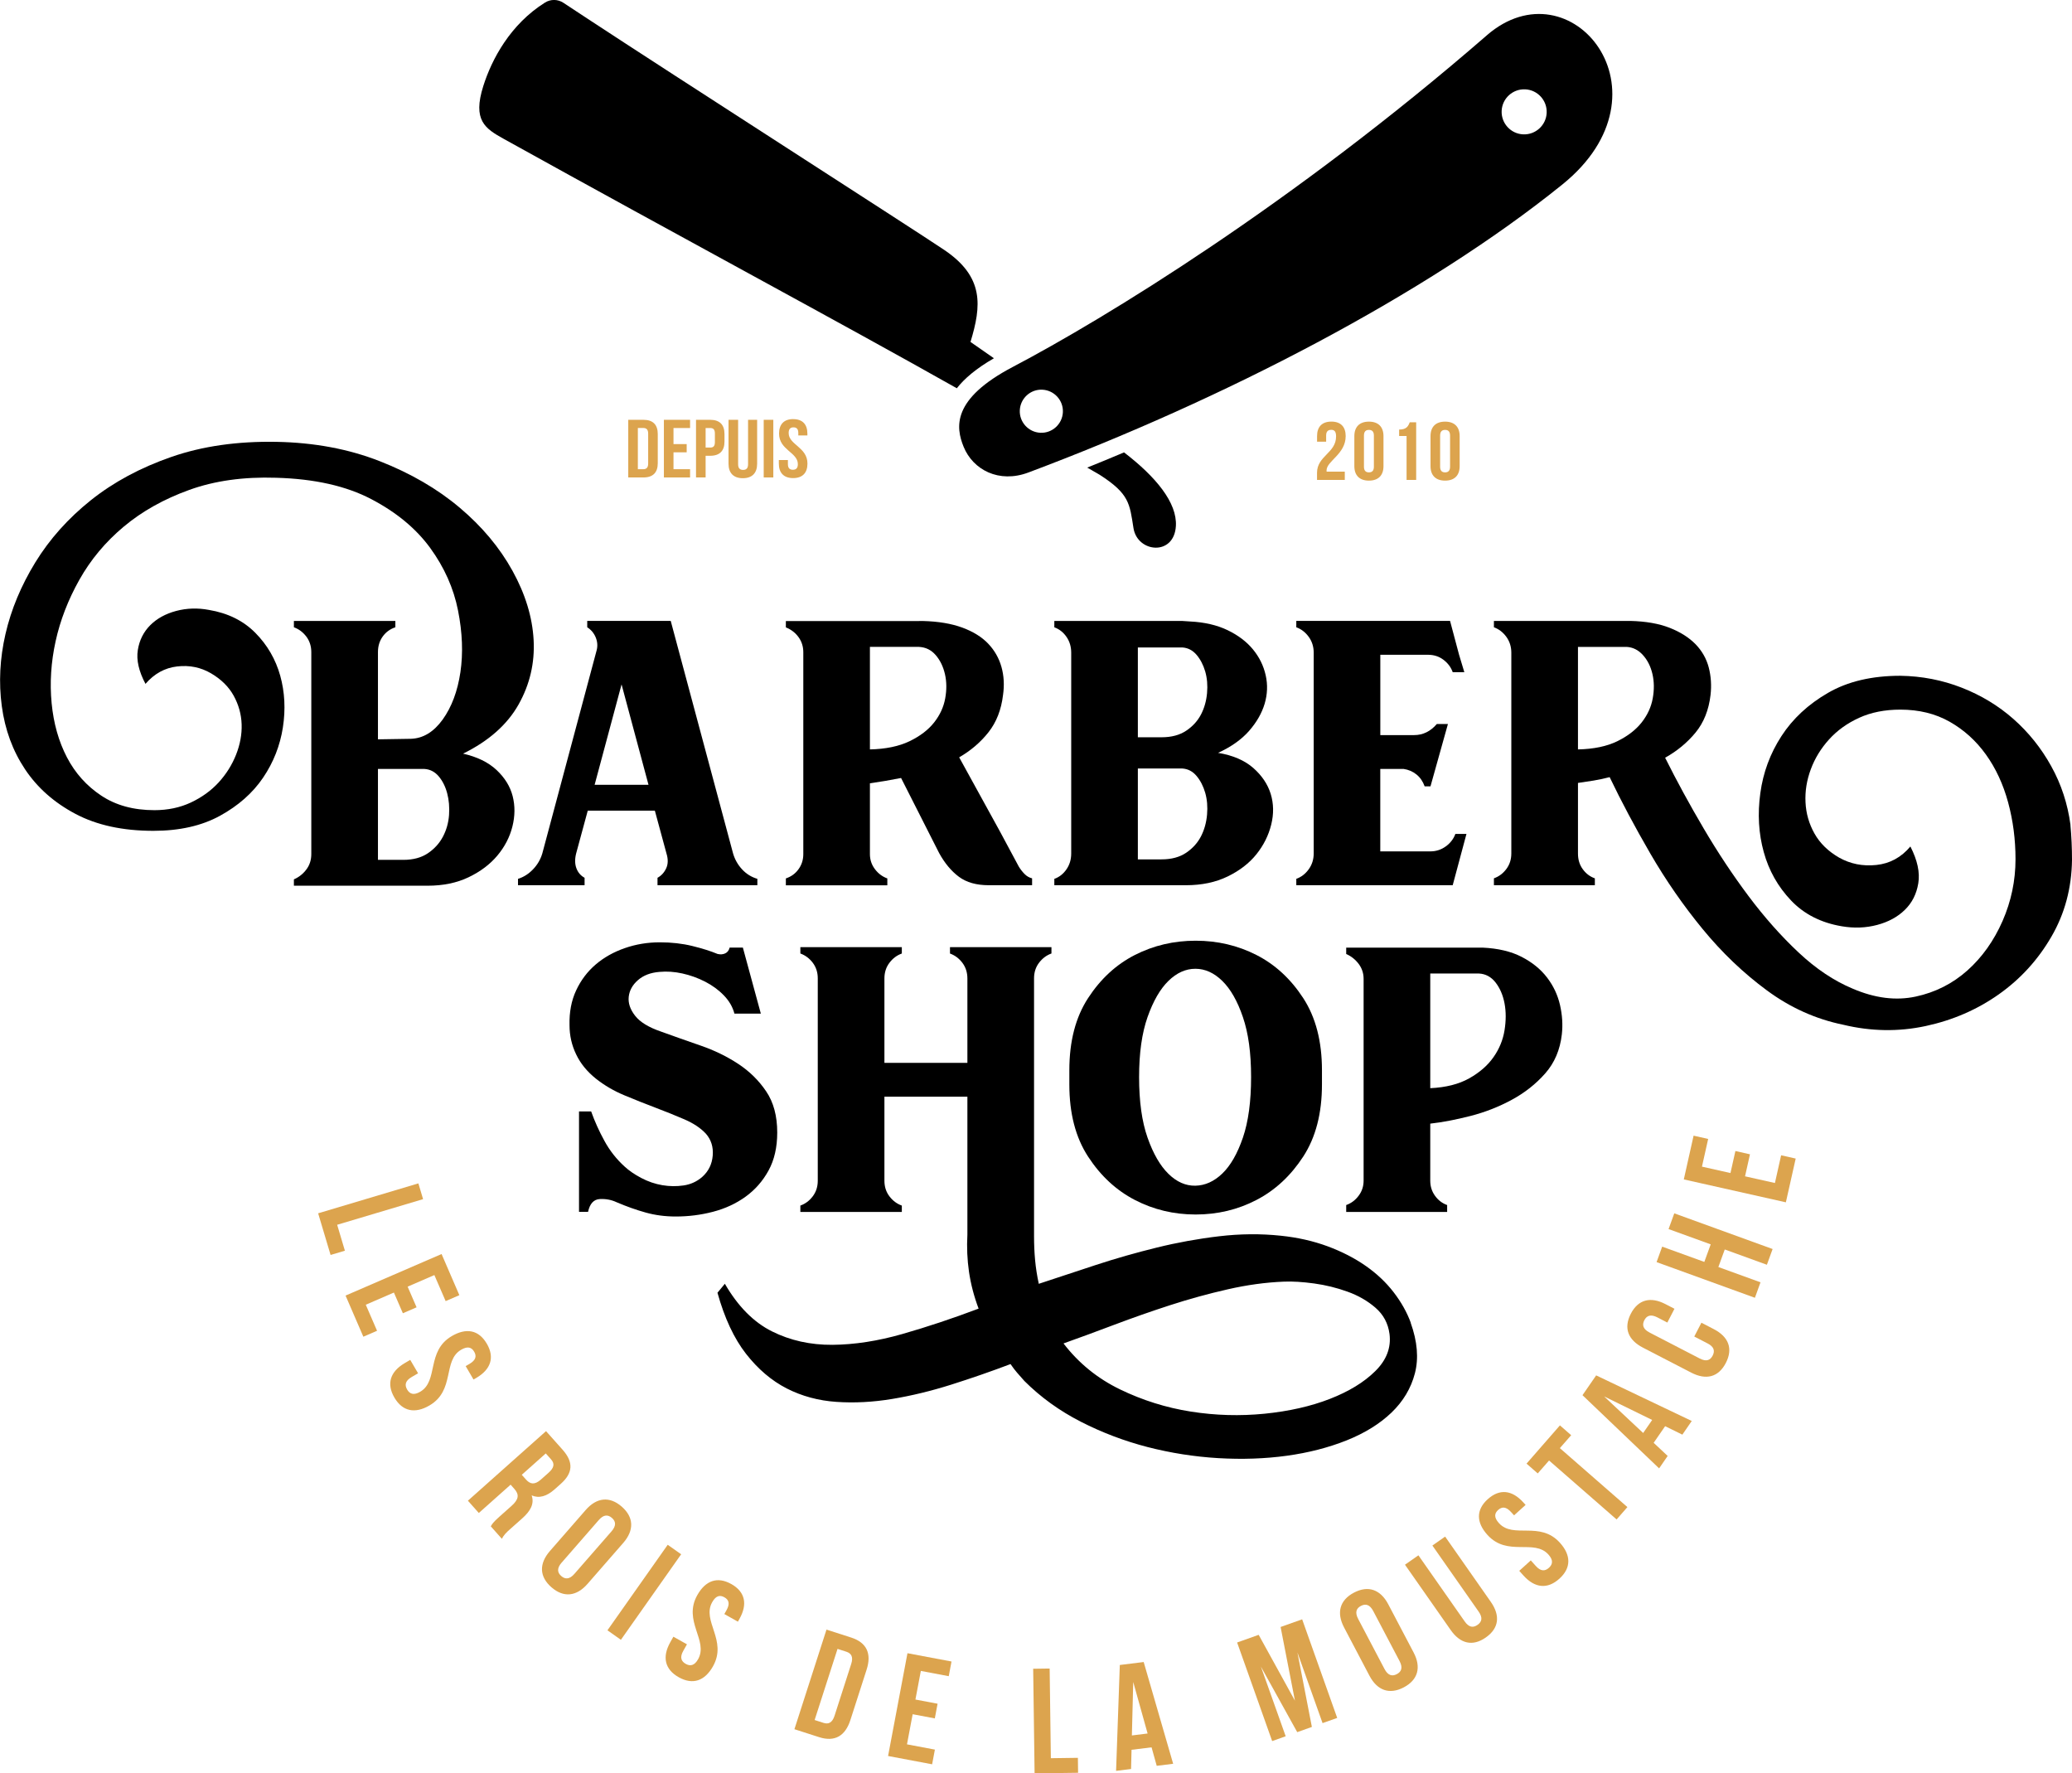
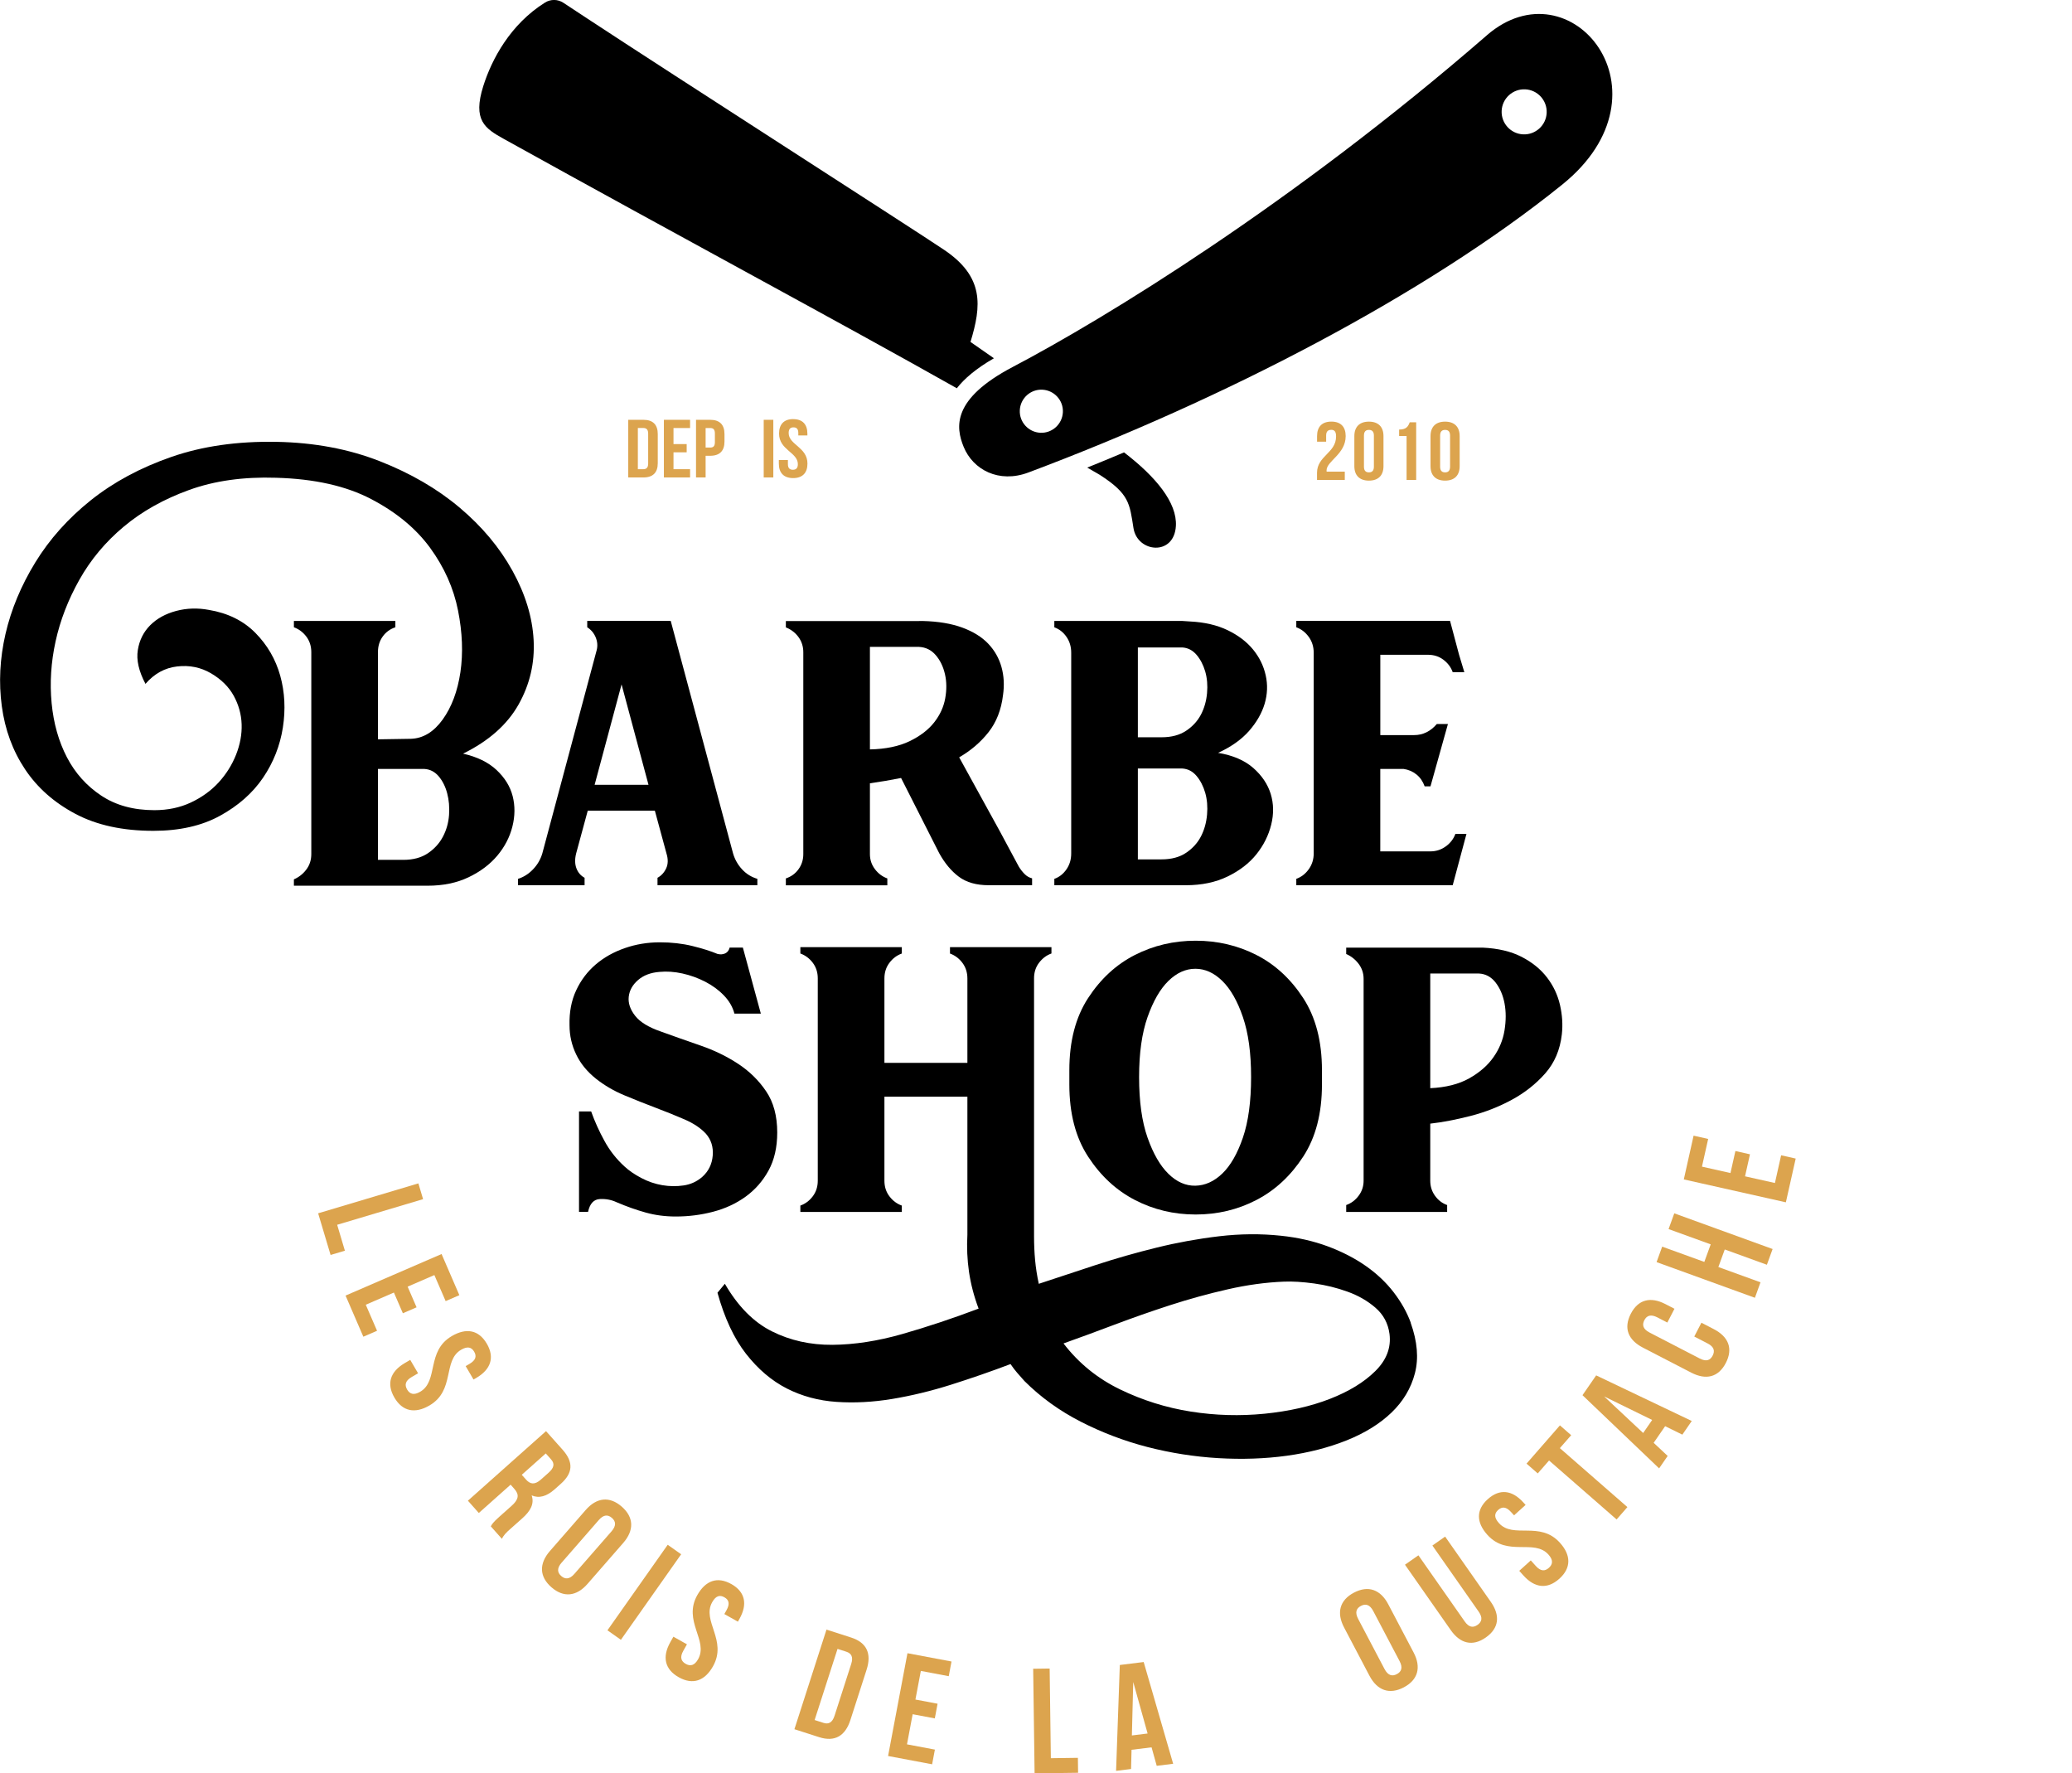
<svg xmlns="http://www.w3.org/2000/svg" id="Calque_2" viewBox="0 0 554.63 474.64">
  <defs>
    <style>.cls-1{fill:#dca44e;}</style>
  </defs>
  <g id="Layer_1">
    <g>
      <path d="M123.94,201.71c3.77,.85,6.77,2.31,8.98,4.38,2.21,2.08,3.65,4.41,4.31,7,.66,2.6,.64,5.3-.07,8.13-.71,2.83-2.05,5.42-4.03,7.78-1.98,2.36-4.55,4.29-7.71,5.8-3.16,1.51-6.81,2.26-10.96,2.26h-35.79v-1.7c1.32-.57,2.43-1.44,3.32-2.62,.9-1.18,1.34-2.57,1.34-4.17v-54.03c0-1.6-.45-2.99-1.34-4.17-.9-1.18-2-2-3.32-2.48v-1.7h27.16v1.7c-1.41,.47-2.55,1.3-3.39,2.48-.85,1.18-1.27,2.57-1.27,4.17v23.34l8.77-.14c3.3-.09,6.15-1.82,8.56-5.16,2.4-3.35,3.98-7.57,4.74-12.66,.75-5.09,.54-10.61-.64-16.55-1.18-5.94-3.66-11.5-7.43-16.69-3.77-5.18-9.03-9.55-15.77-13.08-6.74-3.54-15.25-5.45-25.53-5.73-8.68-.28-16.41,.8-23.2,3.25-6.79,2.45-12.64,5.73-17.54,9.83-4.9,4.1-8.86,8.84-11.88,14.22-3.02,5.37-5.14,10.87-6.37,16.48-1.23,5.61-1.58,11.13-1.06,16.55,.52,5.42,1.89,10.25,4.1,14.5,2.21,4.24,5.28,7.66,9.19,10.25,3.91,2.6,8.65,3.89,14.22,3.89,3.58,0,6.84-.68,9.76-2.05,2.92-1.37,5.4-3.16,7.43-5.37,2.03-2.22,3.58-4.69,4.67-7.43,1.08-2.73,1.58-5.45,1.49-8.13-.09-2.69-.8-5.23-2.12-7.64-1.32-2.4-3.35-4.41-6.08-6.01-2.74-1.6-5.75-2.22-9.05-1.84-3.3,.38-6.13,1.93-8.49,4.67-1.79-3.4-2.48-6.41-2.05-9.05,.42-2.64,1.53-4.85,3.32-6.65,1.79-1.79,4.1-3.06,6.93-3.82,2.83-.75,5.75-.85,8.77-.28,5.09,.85,9.24,2.9,12.45,6.15,3.21,3.25,5.42,7.07,6.65,11.46,1.22,4.38,1.46,9.01,.71,13.86-.76,4.86-2.52,9.34-5.3,13.44-2.78,4.1-6.63,7.5-11.53,10.19-4.9,2.69-10.85,4.03-17.82,4.03-8.2,0-15.16-1.51-20.86-4.53-5.71-3.02-10.21-7-13.51-11.95-3.3-4.95-5.37-10.58-6.22-16.9-.85-6.32-.52-12.75,.99-19.31,1.51-6.55,4.17-12.94,7.99-19.17,3.82-6.22,8.77-11.76,14.85-16.62,6.08-4.85,13.27-8.72,21.57-11.6,8.3-2.88,17.68-4.22,28.15-4.03,10.09,.19,19.28,1.91,27.58,5.16,8.3,3.25,15.44,7.4,21.43,12.45,5.99,5.05,10.7,10.68,14.14,16.9,3.44,6.22,5.33,12.4,5.66,18.53,.33,6.13-1.01,11.88-4.03,17.26-3.02,5.37-7.97,9.76-14.85,13.15Zm-15.98,28.43c2.64,0,4.83-.59,6.58-1.77,1.74-1.18,3.09-2.66,4.03-4.45,.94-1.79,1.48-3.72,1.63-5.8,.14-2.07-.02-4.01-.5-5.8-.47-1.79-1.23-3.3-2.26-4.53-1.04-1.22-2.31-1.89-3.82-1.98h-12.45v24.33h6.79Z" />
      <path d="M138.65,235.23c1.51-.47,2.85-1.32,4.03-2.55,1.18-1.23,2-2.64,2.48-4.24l14.57-54.46c.28-1.13,.19-2.26-.28-3.4-.47-1.13-1.23-2.03-2.26-2.69v-1.7h22.35l16.69,62.24c.47,1.6,1.27,3.02,2.4,4.24,1.13,1.23,2.5,2.08,4.1,2.55v1.7h-26.73v-1.98c1.04-.57,1.81-1.42,2.33-2.55,.52-1.13,.54-2.45,.07-3.96l-3.11-11.46h-17.96l-3.11,11.46c-.38,1.51-.35,2.83,.07,3.96,.42,1.13,1.15,1.98,2.19,2.55v1.98h-17.82v-1.7Zm34.94-25.18l-7.21-26.87-7.21,26.87h14.43Z" />
      <path d="M246,166.21h.99c4.15,.1,7.68,.69,10.61,1.77,2.92,1.08,5.23,2.52,6.93,4.31,1.7,1.79,2.88,3.87,3.54,6.22,.66,2.36,.8,4.86,.42,7.5-.47,3.96-1.77,7.28-3.89,9.97-2.12,2.69-4.74,4.93-7.85,6.72l10.89,19.8,5.09,9.48c.47,.76,.99,1.41,1.56,1.98,.57,.57,1.22,.94,1.98,1.13v1.84h-11.6c-3.3,0-5.96-.75-7.99-2.26-2.03-1.51-3.8-3.63-5.3-6.36l-10.18-20.08c-1.41,.28-2.83,.54-4.24,.78-1.41,.24-2.78,.45-4.1,.64v18.95c0,1.51,.45,2.85,1.34,4.03,.89,1.18,2,2.01,3.32,2.48v1.84h-27.16v-1.84c1.41-.47,2.55-1.29,3.4-2.48,.85-1.18,1.27-2.52,1.27-4.03v-54.03c0-1.51-.42-2.85-1.27-4.03-.85-1.18-1.98-2.05-3.4-2.62v-1.7h35.64Zm-13.15,34.37c4.24-.09,7.78-.83,10.61-2.19,2.83-1.37,5.02-3.04,6.58-5.02,1.56-1.98,2.55-4.12,2.97-6.44,.42-2.31,.4-4.48-.07-6.51-.47-2.03-1.3-3.73-2.48-5.09-1.18-1.37-2.67-2.1-4.45-2.19h-13.15v27.44Z" />
      <path d="M326.06,201.5c3.96,.66,7.09,2.01,9.41,4.04,2.31,2.03,3.86,4.34,4.67,6.94,.8,2.6,.85,5.34,.14,8.22-.71,2.88-2.03,5.53-3.96,7.94-1.93,2.41-4.5,4.39-7.71,5.95-3.21,1.56-6.93,2.34-11.17,2.34h-35.22v-1.7c1.32-.47,2.4-1.32,3.25-2.55,.85-1.23,1.27-2.64,1.27-4.24v-53.75c0-1.6-.42-3.02-1.27-4.24-.85-1.23-1.93-2.07-3.25-2.55v-1.7h34.23l2.12,.14c3.86,.19,7.21,.97,10.04,2.33,2.83,1.37,5.09,3.08,6.79,5.15,1.7,2.07,2.83,4.37,3.4,6.92,.57,2.54,.47,5.08-.28,7.62-.76,2.54-2.15,4.96-4.17,7.27-2.03,2.31-4.79,4.26-8.27,5.86Zm-21.5-4.17h6.37c2.64,0,4.83-.58,6.58-1.75,1.74-1.16,3.06-2.61,3.96-4.33,.9-1.72,1.44-3.64,1.63-5.73,.19-2.1,.02-4.03-.49-5.8-.52-1.77-1.3-3.26-2.33-4.47-1.04-1.21-2.31-1.87-3.82-1.96h-11.88v24.04Zm6.37,32.68c2.64,0,4.83-.59,6.58-1.77,1.74-1.18,3.06-2.64,3.96-4.38,.9-1.74,1.44-3.68,1.63-5.8,.19-2.12,.02-4.08-.49-5.87-.52-1.79-1.3-3.3-2.33-4.52-1.04-1.23-2.31-1.89-3.82-1.98h-11.88v24.33h6.37Z" />
      <path d="M387.02,226.53c1.22-.9,2.07-2,2.55-3.33h2.97l-3.68,13.72h-41.87v-1.7c1.32-.47,2.43-1.32,3.32-2.55,.89-1.23,1.34-2.64,1.34-4.24v-53.75c0-1.6-.45-3.02-1.34-4.24-.9-1.23-2-2.07-3.32-2.55v-1.7h41.16l2.41,9.05,1.41,4.67h-3.11c-.47-1.32-1.3-2.43-2.48-3.32-1.18-.9-2.57-1.34-4.17-1.34h-12.73v21.5h9.05c2.36,0,4.38-.99,6.08-2.97h2.97l-4.67,16.69h-1.56c-.47-1.32-1.2-2.38-2.19-3.18-.99-.8-2.15-1.3-3.47-1.49h-6.22v22.07h13.44c1.51,0,2.88-.45,4.1-1.34Z" />
-       <path d="M554.21,220.84c.28,3.01,.42,6.12,.42,9.31-.1,7.53-1.93,14.39-5.52,20.56-3.58,6.18-8.27,11.32-14.07,15.42-5.8,4.1-12.33,6.93-19.59,8.49-7.26,1.56-14.62,1.44-22.06-.35-7.36-1.51-14.17-4.57-20.44-9.2-6.27-4.62-12-10.09-17.19-16.41-5.19-6.32-9.85-13.05-14-20.2-4.15-7.15-7.78-13.97-10.89-20.46-1.41,.37-2.85,.68-4.31,.92-1.46,.24-2.85,.45-4.17,.63v18.91c0,1.6,.42,2.99,1.27,4.16,.85,1.18,1.93,2,3.25,2.47v1.83h-27.02v-1.84c1.32-.47,2.43-1.29,3.32-2.48,.89-1.18,1.34-2.57,1.34-4.17v-53.75c0-1.6-.45-3.02-1.34-4.24-.9-1.23-2-2.07-3.32-2.55v-1.7h36.49c4.15,.1,7.66,.71,10.54,1.84,2.88,1.13,5.18,2.6,6.93,4.38,1.74,1.79,2.92,3.87,3.54,6.22,.61,2.36,.78,4.81,.49,7.35-.47,4.05-1.82,7.43-4.03,10.11-2.22,2.69-4.93,4.93-8.13,6.72,3.11,6.22,6.55,12.54,10.33,18.95,3.77,6.41,7.78,12.45,12.02,18.11,4.24,5.66,8.7,10.68,13.37,15.06,4.67,4.38,9.5,7.61,14.5,9.69,5.94,2.55,11.55,3.25,16.83,2.12,5.28-1.13,9.9-3.47,13.86-7,3.96-3.54,7.09-7.95,9.41-13.23,2.31-5.28,3.47-10.8,3.47-16.55,0-5.28-.66-10.35-1.98-15.21-1.32-4.85-3.3-9.12-5.94-12.8-2.64-3.68-5.87-6.6-9.69-8.77-3.82-2.17-8.23-3.25-13.22-3.25-4.15,0-7.83,.73-11.03,2.19-3.21,1.46-5.89,3.4-8.06,5.8-2.17,2.4-3.8,5.07-4.88,7.99-1.09,2.92-1.56,5.87-1.41,8.84,.14,2.97,.94,5.75,2.4,8.35,1.46,2.59,3.65,4.74,6.58,6.43,3.02,1.7,6.34,2.36,9.97,1.98,3.63-.38,6.67-2.03,9.12-4.95,1.89,3.68,2.59,6.95,2.12,9.83-.47,2.88-1.67,5.26-3.61,7.14-1.93,1.89-4.41,3.23-7.42,4.03-3.02,.8-6.18,.92-9.48,.35-5.56-.94-10.09-3.25-13.58-6.93-3.49-3.68-5.92-7.99-7.28-12.93-1.37-4.94-1.68-10.19-.92-15.74,.75-5.54,2.64-10.64,5.66-15.3,3.02-4.65,7.17-8.51,12.45-11.56,5.28-3.06,11.74-4.58,19.38-4.58,5.75,.09,11.22,1.15,16.41,3.18,5.18,2.02,9.81,4.82,13.86,8.39,4.05,3.58,7.43,7.78,10.11,12.63,2.69,4.84,4.41,10.09,5.16,15.73Zm-131.83-20.26c4.24-.09,7.75-.83,10.54-2.19,2.78-1.37,4.95-3.04,6.51-5.02,1.56-1.98,2.55-4.12,2.97-6.44,.42-2.31,.4-4.48-.07-6.51-.47-2.03-1.32-3.73-2.55-5.09-1.23-1.37-2.69-2.1-4.38-2.19h-13.01v27.44Z" />
    </g>
    <g>
      <path d="M157.39,324.35h-2.4v-26.87h3.25c.94,2.64,2.12,5.26,3.54,7.85,1.41,2.6,3.2,4.88,5.37,6.86,1.22,1.13,2.73,2.17,4.53,3.11,1.79,.94,3.65,1.58,5.59,1.91,1.93,.33,3.84,.35,5.73,.07,1.89-.28,3.54-1.04,4.95-2.26,1.7-1.51,2.64-3.42,2.83-5.73,.19-2.31-.42-4.26-1.84-5.87-1.41-1.51-3.32-2.78-5.73-3.82-2.4-1.04-4.97-2.07-7.71-3.11-2.74-1.04-5.52-2.14-8.34-3.32-2.83-1.18-5.37-2.66-7.64-4.46-2.36-1.89-4.13-4.05-5.3-6.51-1.18-2.45-1.77-5.04-1.77-7.78-.09-3.49,.49-6.6,1.77-9.34,1.27-2.73,3.02-5.04,5.23-6.93,2.21-1.89,4.81-3.35,7.78-4.38,2.97-1.04,6.1-1.56,9.41-1.56,3.11,0,6.01,.33,8.7,.99,2.69,.66,4.93,1.37,6.72,2.12,.75,.19,1.44,.14,2.05-.14,.61-.28,1.01-.8,1.2-1.56h3.54l4.81,17.68h-7.07c-.47-1.79-1.41-3.42-2.83-4.88-1.41-1.46-3.09-2.69-5.02-3.68-1.93-.99-3.96-1.72-6.08-2.19-2.12-.47-4.17-.61-6.15-.42-2.36,.19-4.27,.92-5.73,2.19-1.46,1.27-2.29,2.76-2.48,4.45-.19,1.7,.38,3.4,1.7,5.09,1.32,1.7,3.63,3.11,6.93,4.24,3.4,1.23,6.93,2.48,10.61,3.75,3.68,1.27,7.02,2.9,10.04,4.88,3.02,1.98,5.52,4.43,7.5,7.36,1.98,2.92,2.97,6.6,2.97,11.03,0,3.96-.78,7.35-2.33,10.18s-3.61,5.16-6.15,7c-2.55,1.84-5.45,3.18-8.7,4.03s-6.58,1.27-9.97,1.27c-2.83,0-5.52-.35-8.06-1.06-2.55-.71-5.14-1.63-7.78-2.76-1.41-.66-2.92-.94-4.53-.85-1.6,.1-2.64,1.23-3.11,3.4Z" />
      <path d="M377.61,354.05c1.79,5,2.17,9.5,1.13,13.51-1.04,4.01-3.14,7.52-6.29,10.54-3.16,3.02-7.17,5.49-12.02,7.43-4.86,1.93-10.18,3.3-15.98,4.1-5.8,.8-11.9,1.01-18.32,.64-6.41-.38-12.73-1.37-18.95-2.97-6.22-1.61-12.19-3.87-17.89-6.79-5.71-2.92-10.73-6.55-15.08-10.89-.67-.76-1.31-1.49-1.93-2.19-.62-.71-1.21-1.49-1.78-2.34-5.23,1.98-10.54,3.82-15.92,5.52-5.38,1.7-10.65,2.97-15.78,3.82-5.14,.85-10.11,1.11-14.92,.78-4.81-.33-9.24-1.53-13.3-3.6-4.05-2.08-7.68-5.16-10.89-9.27-3.2-4.1-5.75-9.55-7.64-16.34l1.98-2.4c3.49,6.03,7.69,10.28,12.59,12.73,4.9,2.45,10.3,3.65,16.2,3.61,5.89-.05,12.14-1.01,18.74-2.9,6.6-1.89,13.4-4.15,20.39-6.79-1.24-3.3-2.09-6.58-2.57-9.83-.47-3.25-.62-6.58-.43-9.97v-36.92h-22.21v22.49c0,1.61,.45,3,1.34,4.17,.89,1.18,2,2.01,3.32,2.48v1.7h-27.16v-1.7c1.32-.47,2.43-1.3,3.32-2.48,.89-1.18,1.34-2.57,1.34-4.17v-54.17c0-1.6-.45-2.99-1.34-4.17-.9-1.18-2-2-3.32-2.48v-1.7h27.16v1.71c-1.32,.47-2.43,1.3-3.32,2.49-.9,1.18-1.34,2.58-1.34,4.19v22.59h22.21v-22.59c0-1.61-.45-3.01-1.34-4.19-.9-1.19-2-2.01-3.32-2.49v-1.71h27.16v1.7c-1.32,.47-2.43,1.3-3.32,2.48-.9,1.18-1.34,2.57-1.34,4.17v69.03c0,2.17,.09,4.29,.28,6.36,.19,2.07,.52,4.19,.99,6.37,4.81-1.61,9.88-3.28,15.21-5.02,5.33-1.75,10.77-3.3,16.34-4.67,5.56-1.37,11.15-2.38,16.76-3.04,5.61-.66,11.1-.71,16.48-.14,4.53,.47,8.7,1.42,12.52,2.83,3.82,1.42,7.21,3.16,10.18,5.23,2.97,2.07,5.47,4.43,7.5,7.07,2.03,2.64,3.56,5.37,4.6,8.2Zm-92.93,5.52c4.05,5.28,9.1,9.38,15.13,12.3,6.03,2.92,12.35,4.9,18.95,5.94,6.6,1.04,13.18,1.22,19.73,.57,6.55-.66,12.38-1.98,17.47-3.96,5.09-1.98,9.15-4.45,12.16-7.43,3.02-2.97,4.29-6.29,3.82-9.97-.38-2.83-1.63-5.16-3.75-7-2.12-1.84-4.62-3.28-7.5-4.31-2.88-1.04-5.85-1.77-8.91-2.19-3.07-.42-5.78-.59-8.13-.49-4.81,.19-9.81,.87-14.99,2.05-5.19,1.18-10.33,2.59-15.42,4.24-5.09,1.65-10.07,3.4-14.92,5.23-4.86,1.84-9.41,3.51-13.65,5.02Z" />
      <path d="M286.24,286.44c0-7.73,1.67-14.17,5.02-19.31,3.35-5.14,7.52-8.98,12.52-11.53,5-2.55,10.42-3.82,16.27-3.82s11.27,1.27,16.27,3.82c5,2.55,9.17,6.39,12.52,11.53,3.35,5.14,5.02,11.58,5.02,19.31v3.82c0,7.73-1.67,14.17-5.02,19.31-3.35,5.14-7.52,9.01-12.52,11.6-5,2.6-10.42,3.89-16.27,3.89s-11.27-1.3-16.27-3.89c-5-2.59-9.17-6.46-12.52-11.6-3.35-5.14-5.02-11.57-5.02-19.31v-3.82Zm18.67,1.84c0,6.51,.75,11.9,2.26,16.2,1.51,4.29,3.37,7.52,5.59,9.69,2.21,2.17,4.62,3.23,7.21,3.18,2.59-.05,5-1.13,7.21-3.25,2.21-2.12,4.05-5.33,5.52-9.62,1.46-4.29,2.19-9.69,2.19-16.2s-.73-11.76-2.19-16.05c-1.46-4.29-3.3-7.52-5.52-9.69-2.22-2.17-4.62-3.25-7.21-3.25s-5,1.09-7.21,3.25c-2.22,2.17-4.08,5.4-5.59,9.69-1.51,4.29-2.26,9.64-2.26,16.05Z" />
      <path d="M395.86,253.63h.99c4.15,.19,7.64,1.02,10.47,2.48,2.83,1.46,5.09,3.3,6.79,5.52,1.7,2.22,2.85,4.67,3.47,7.36,.61,2.69,.78,5.3,.49,7.85-.47,4.15-1.96,7.64-4.46,10.47-2.5,2.83-5.49,5.19-8.98,7.07-3.49,1.89-7.17,3.32-11.03,4.31-3.87,.99-7.45,1.68-10.75,2.05v15.28c0,1.51,.42,2.85,1.27,4.03,.85,1.18,1.93,2.01,3.25,2.48v1.84h-27.02v-1.84c1.32-.47,2.43-1.29,3.32-2.48,.89-1.18,1.34-2.52,1.34-4.03v-54.03c0-1.51-.45-2.85-1.34-4.03-.9-1.18-2-2.05-3.32-2.62v-1.7h35.5Zm-13.01,6.93v30.69c4.15-.19,7.61-1.06,10.4-2.62,2.78-1.56,4.95-3.44,6.51-5.66,1.56-2.21,2.55-4.62,2.97-7.21,.42-2.59,.42-5,0-7.21-.42-2.22-1.23-4.08-2.4-5.59-1.18-1.51-2.67-2.31-4.46-2.4h-13.01Z" />
    </g>
    <g>
      <path d="M266.07,95.9c-3.83-2.66-6.29-4.38-6.29-4.38,2.94-9.67,3.71-17.4-7.06-24.65-8.64-5.81-72.82-46.98-95.3-61.77-2.82-1.85-5.08-3.34-6.62-4.36-1.49-.98-3.41-1-4.92-.05-9.3,5.84-14.24,15.16-16.51,22.33-2.91,9.2,.47,11.37,5.47,14.15,48.19,26.73,90.49,49.37,121.28,66.75,2.02-2.59,5.18-5.29,9.93-8.03Z" />
      <path d="M300.88,121.08c-3.27,1.39-6.55,2.74-9.85,4.07,1.97,1.13,3.14,1.8,3.32,1.92,7.98,5.12,8.02,7.71,9.06,14.29,1.05,6.57,10.88,7.55,11.35-.58,.36-6.23-5.34-13.15-13.88-19.7Z" />
      <path d="M398,9.45c-52.03,45.17-102.24,75.8-126.92,88.77-16.31,8.57-15.29,16.1-13.13,21.38,2.51,6.14,9.44,9.82,17.31,6.87,52.02-19.5,106.34-47.53,142.96-77.1,30.54-24.66,2.24-59.42-20.22-39.93Zm-119.52,106.38c-3.18-.15-5.65-2.85-5.5-6.03,.15-3.18,2.85-5.65,6.03-5.5,3.18,.15,5.65,2.85,5.5,6.03-.15,3.18-2.85,5.65-6.03,5.5ZM407.71,35.96c-3.33-.15-5.9-2.98-5.75-6.3,.15-3.33,2.98-5.9,6.3-5.75,3.33,.15,5.9,2.98,5.75,6.3-.15,3.33-2.98,5.9-6.3,5.75Z" />
    </g>
    <g>
      <path class="cls-1" d="M111.99,316.73l1.26,4.22-23,6.86,2.07,6.94-3.83,1.14-3.33-11.15,26.83-8.01Z" />
      <path class="cls-1" d="M109.11,344.36l2.4,5.54-3.67,1.59-2.4-5.54-7.53,3.26,3.02,6.97-3.67,1.59-4.76-11.01,25.7-11.12,4.76,11.01-3.67,1.59-3.02-6.97-7.16,3.1Z" />
      <path class="cls-1" d="M130.31,359.64c2.16,3.69,1.06,6.88-2.8,9.15l-.76,.44-2.1-3.59,1-.58c1.73-1.01,1.98-2.08,1.27-3.29-.71-1.21-1.77-1.51-3.49-.51-4.97,2.91-1.56,10.88-8.47,14.91-3.87,2.26-7.21,1.62-9.39-2.11-2.18-3.73-1.1-6.95,2.76-9.22l1.48-.87,2.1,3.59-1.73,1.01c-1.73,1.01-1.9,2.13-1.2,3.34,.71,1.21,1.77,1.6,3.5,.59,4.97-2.91,1.56-10.88,8.47-14.91,3.87-2.26,7.19-1.65,9.35,2.04Z" />
      <path class="cls-1" d="M131.36,408.55c.38-.66,.6-1.07,2.3-2.59l3.29-2.93c1.94-1.73,2.07-3.02,.74-4.52l-1.01-1.14-8.51,7.58-2.92-3.29,20.91-18.62,4.42,4.96c3.03,3.4,2.75,6.28-.47,9.15l-1.64,1.46c-2.15,1.91-4.17,2.48-6.16,1.63,.78,2.25-.33,4.2-2.51,6.14l-3.23,2.87c-1.02,.9-1.74,1.6-2.22,2.62l-2.98-3.35Zm14.73-19.54l-6.42,5.72,1.14,1.28c1.09,1.23,2.29,1.49,3.97,0l2.06-1.83c1.49-1.33,1.7-2.42,.66-3.59l-1.41-1.58Z" />
      <path class="cls-1" d="M156.77,404.16c2.94-3.38,6.41-3.75,9.66-.91,3.25,2.84,3.35,6.32,.41,9.7l-9.57,10.97c-2.95,3.38-6.41,3.75-9.66,.91-3.26-2.84-3.35-6.32-.41-9.7l9.57-10.97Zm-6.44,14.08c-1.31,1.51-1.15,2.66-.1,3.58,1.05,.92,2.22,.93,3.53-.58l9.94-11.39c1.31-1.51,1.15-2.66,.1-3.58-1.06-.92-2.22-.93-3.53,.58l-9.94,11.4Z" />
      <path class="cls-1" d="M178.73,413.46l3.6,2.54-16.13,22.89-3.6-2.54,16.13-22.89Z" />
      <path class="cls-1" d="M195.75,423.96c3.73,2.1,4.39,5.41,2.2,9.31l-.43,.77-3.63-2.04,.57-1.01c.98-1.74,.66-2.8-.56-3.48-1.22-.69-2.29-.42-3.27,1.33-2.82,5.02,4.14,10.18,.22,17.15-2.2,3.9-5.4,5.04-9.17,2.92-3.76-2.12-4.46-5.45-2.27-9.35l.84-1.5,3.63,2.04-.98,1.74c-.98,1.74-.57,2.8,.65,3.49,1.22,.69,2.34,.49,3.32-1.25,2.82-5.02-4.14-10.18-.22-17.15,2.2-3.9,5.37-5.06,9.1-2.96Z" />
      <path class="cls-1" d="M221.23,436.16l6.62,2.13c4.19,1.35,5.5,4.33,4.12,8.6l-4.34,13.48c-1.37,4.26-4.18,5.92-8.36,4.58l-6.62-2.13,8.58-26.65Zm2.96,5.16l-6.13,19.04,2.36,.76c1.33,.43,2.35,0,2.97-1.9l4.46-13.86c.61-1.9,.03-2.85-1.3-3.28l-2.36-.76Z" />
      <path class="cls-1" d="M245.04,454.88l5.93,1.12-.74,3.93-5.93-1.12-1.52,8.06,7.47,1.41-.74,3.93-11.79-2.22,5.19-27.51,11.79,2.22-.74,3.93-7.47-1.41-1.45,7.66Z" />
-       <path class="cls-1" d="M276.57,446.64l4.4-.06,.32,24,7.24-.1,.05,4-11.64,.16-.38-28Z" />
+       <path class="cls-1" d="M276.57,446.64l4.4-.06,.32,24,7.24-.1,.05,4-11.64,.16-.38-28" />
      <path class="cls-1" d="M314.04,472.07l-4.41,.55-1.38-4.95-5.36,.66-.13,5.14-4.01,.5,1-28.34,6.39-.79,7.89,27.24Zm-11.06-7.58l4.21-.52-3.85-13.79-.36,14.32Z" />
-       <path class="cls-1" d="M346.63,455.2l-3.84-19.74,5.77-2.05,9.38,26.39-3.92,1.39-6.73-18.92,3.87,19.94-3.92,1.4-9.73-17.56,6.64,18.66-3.62,1.29-9.38-26.39,5.77-2.05,9.72,17.65Z" />
      <path class="cls-1" d="M359.79,435.61c-2.09-3.96-1.19-7.33,2.63-9.34s7.1-.85,9.19,3.12l6.78,12.89c2.09,3.97,1.19,7.33-2.63,9.34s-7.1,.85-9.19-3.12l-6.78-12.89Zm10.81,11.09c.93,1.77,2.06,2.03,3.3,1.38,1.24-.65,1.66-1.73,.73-3.5l-7.04-13.38c-.93-1.77-2.06-2.03-3.3-1.38-1.24,.65-1.66,1.73-.73,3.5l7.04,13.38Z" />
      <path class="cls-1" d="M379.68,416.28l12.39,17.7c1.15,1.64,2.28,1.72,3.43,.92,1.15-.8,1.46-1.9,.31-3.54l-12.39-17.7,3.41-2.39,12.23,17.47c2.57,3.67,2.2,7.05-1.34,9.53-3.54,2.48-6.84,1.67-9.41-2.01l-12.23-17.47,3.61-2.52Z" />
      <path class="cls-1" d="M398.25,401.25c3.18-2.87,6.53-2.44,9.53,.89l.59,.65-3.09,2.79-.78-.86c-1.34-1.49-2.44-1.51-3.48-.58-1.04,.94-1.12,2.04,.21,3.52,3.86,4.28,10.97-.68,16.33,5.26,3,3.33,3.05,6.73-.15,9.62-3.21,2.89-6.59,2.49-9.59-.83l-1.15-1.28,3.09-2.79,1.34,1.49c1.34,1.49,2.47,1.43,3.51,.49,1.04-.94,1.21-2.06-.13-3.55-3.86-4.28-10.97,.68-16.33-5.26-3-3.33-3.08-6.7,.1-9.57Z" />
      <path class="cls-1" d="M408.62,391.74l8.94-10.24,3.01,2.63-3.03,3.46,18.08,15.78-2.89,3.31-18.08-15.78-3.03,3.46-3.01-2.63Z" />
      <path class="cls-1" d="M452.85,380.32l-2.52,3.66-4.61-2.26-3.07,4.45,3.75,3.51-2.29,3.33-20.51-19.59,3.66-5.3,25.6,12.21Zm-13.01,3.22l2.41-3.49-12.86-6.3,10.45,9.79Z" />
      <path class="cls-1" d="M455.43,354.02l3.3,1.71c3.98,2.06,5.22,5.23,3.24,9.06-1.99,3.84-5.29,4.65-9.27,2.59l-12.93-6.69c-3.98-2.06-5.22-5.22-3.24-9.06s5.29-4.65,9.27-2.59l2.42,1.25-1.91,3.69-2.66-1.38c-1.78-.92-2.86-.49-3.5,.76s-.37,2.37,1.4,3.29l13.43,6.95c1.78,.92,2.82,.47,3.46-.77,.64-1.24,.41-2.36-1.37-3.27l-3.55-1.84,1.91-3.69Z" />
      <path class="cls-1" d="M471.25,343.21l-1.5,4.14-26.32-9.55,1.5-4.14,11.28,4.09,1.71-4.7-11.28-4.09,1.53-4.21,26.32,9.55-1.53,4.21-11.28-4.09-1.71,4.7,11.28,4.09Z" />
      <path class="cls-1" d="M463.21,313.96l1.32-5.89,3.9,.88-1.32,5.89,8,1.79,1.66-7.42,3.9,.88-2.63,11.71-27.32-6.13,2.62-11.71,3.9,.88-1.66,7.41,7.61,1.71Z" />
    </g>
    <g>
      <path class="cls-1" d="M168.17,112.36h4.07c2.57,0,3.83,1.34,3.83,3.81v7.81c0,2.47-1.26,3.81-3.83,3.81h-4.07v-15.43Zm2.57,2.2v11.02h1.45c.82,0,1.31-.4,1.31-1.5v-8.03c0-1.1-.49-1.5-1.31-1.5h-1.45Z" />
      <path class="cls-1" d="M180.28,118.86h3.53v2.2h-3.53v4.52h4.44v2.21h-7.01v-15.43h7.01v2.2h-4.44v4.3Z" />
      <path class="cls-1" d="M193.93,116.17v2.01c0,2.47-1.26,3.81-3.83,3.81h-1.22v5.8h-2.57v-15.43h3.79c2.57,0,3.83,1.34,3.83,3.81Zm-5.05-1.61v5.23h1.22c.82,0,1.26-.35,1.26-1.46v-2.31c0-1.1-.44-1.46-1.26-1.46h-1.22Z" />
-       <path class="cls-1" d="M197.58,112.36v11.91c0,1.1,.51,1.5,1.33,1.5s1.33-.4,1.33-1.5v-11.91h2.43v11.75c0,2.47-1.31,3.88-3.83,3.88s-3.83-1.41-3.83-3.88v-11.75h2.57Z" />
      <path class="cls-1" d="M204.43,112.36h2.57v15.43h-2.57v-15.43Z" />
      <path class="cls-1" d="M212.33,112.18c2.5,0,3.79,1.41,3.79,3.88v.48h-2.43v-.64c0-1.1-.47-1.52-1.29-1.52s-1.29,.42-1.29,1.52c0,3.17,5.03,3.77,5.03,8.18,0,2.47-1.31,3.88-3.83,3.88s-3.83-1.41-3.83-3.88v-.95h2.43v1.1c0,1.1,.51,1.5,1.33,1.5s1.33-.4,1.33-1.5c0-3.18-5.03-3.77-5.03-8.18,0-2.47,1.29-3.88,3.79-3.88Z" />
    </g>
    <g>
      <path class="cls-1" d="M356.31,115.05c-.82,0-1.33,.42-1.33,1.52v1.65h-2.43v-1.5c0-2.47,1.31-3.88,3.83-3.88s3.83,1.41,3.83,3.88c0,4.85-5.12,6.66-5.12,9.19,0,.11,0,.22,.02,.33h4.86v2.21h-7.43v-1.9c0-4.54,5.1-5.29,5.1-9.75,0-1.39-.51-1.76-1.33-1.76Z" />
      <path class="cls-1" d="M362.53,116.73c0-2.47,1.38-3.88,3.9-3.88s3.9,1.41,3.9,3.88v8.03c0,2.47-1.38,3.88-3.9,3.88s-3.9-1.41-3.9-3.88v-8.03Zm2.57,8.18c0,1.1,.51,1.52,1.33,1.52s1.33-.42,1.33-1.52v-8.33c0-1.1-.51-1.52-1.33-1.52s-1.33,.42-1.33,1.52v8.33Z" />
      <path class="cls-1" d="M374.52,114.97c1.99,0,2.43-.9,2.83-1.94h1.73v15.43h-2.57v-11.77h-1.99v-1.72Z" />
      <path class="cls-1" d="M382.92,116.73c0-2.47,1.38-3.88,3.9-3.88s3.9,1.41,3.9,3.88v8.03c0,2.47-1.38,3.88-3.9,3.88s-3.9-1.41-3.9-3.88v-8.03Zm2.57,8.18c0,1.1,.51,1.52,1.33,1.52s1.33-.42,1.33-1.52v-8.33c0-1.1-.51-1.52-1.33-1.52s-1.33,.42-1.33,1.52v8.33Z" />
    </g>
  </g>
</svg>